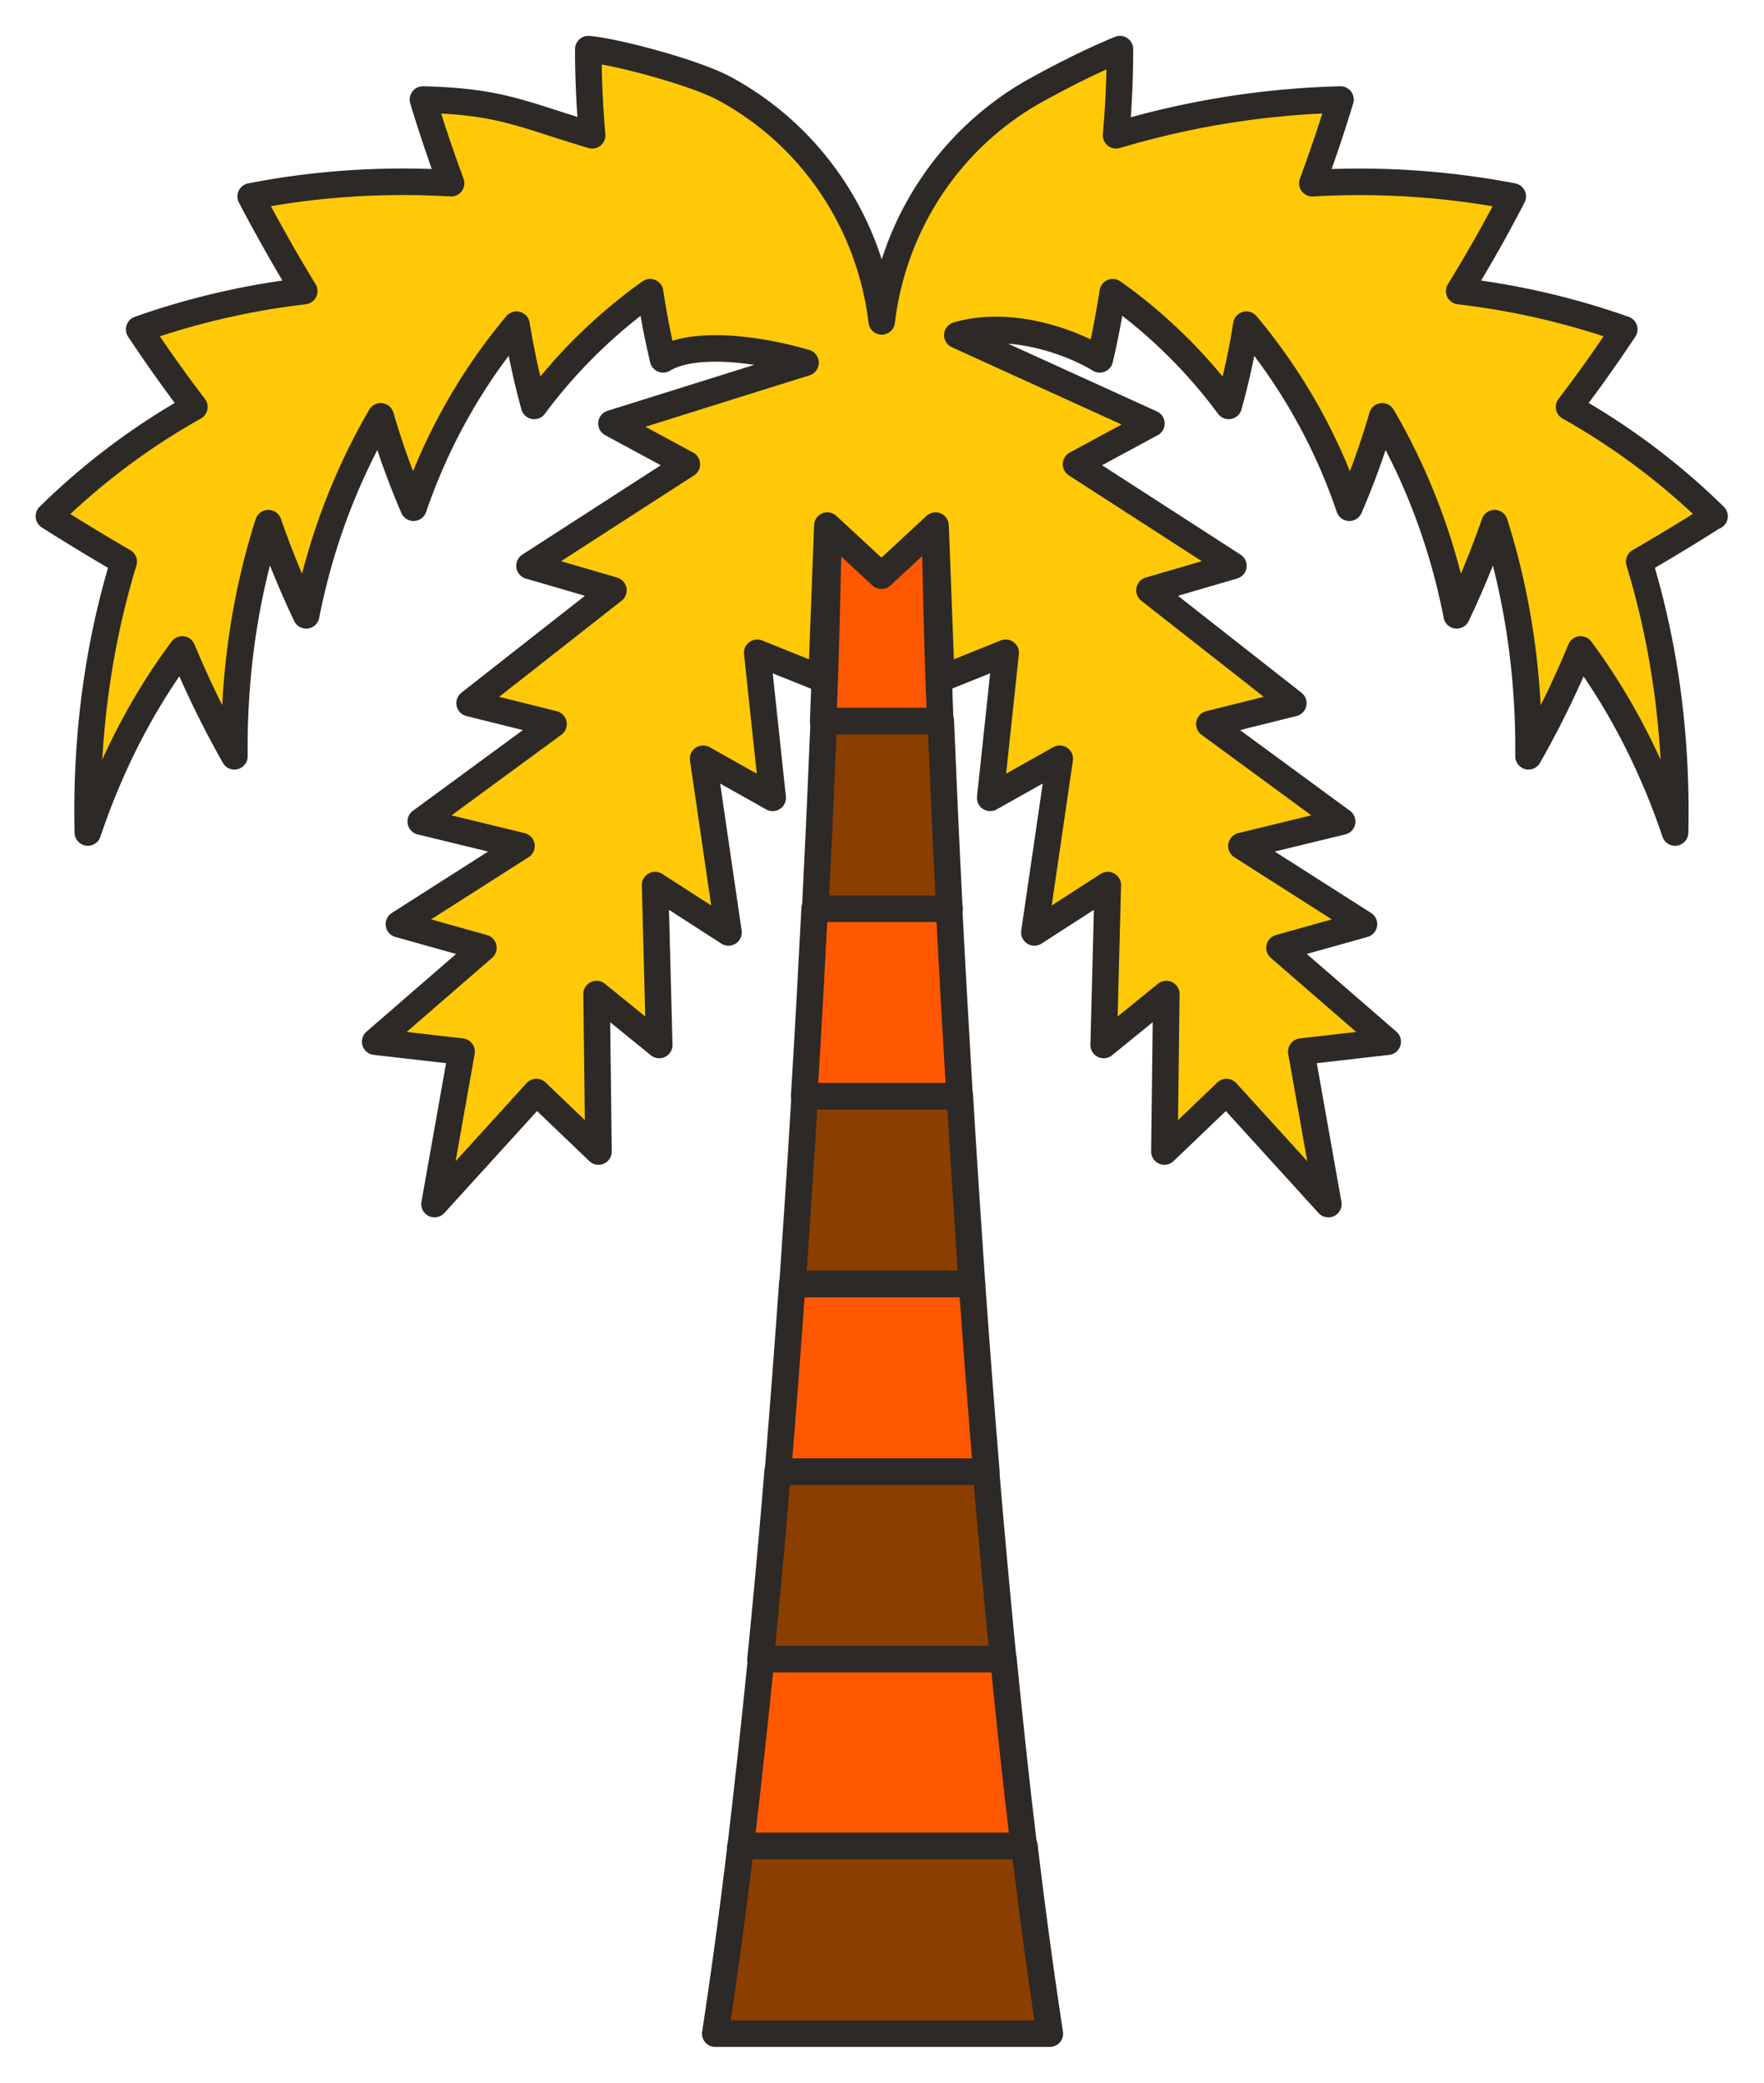
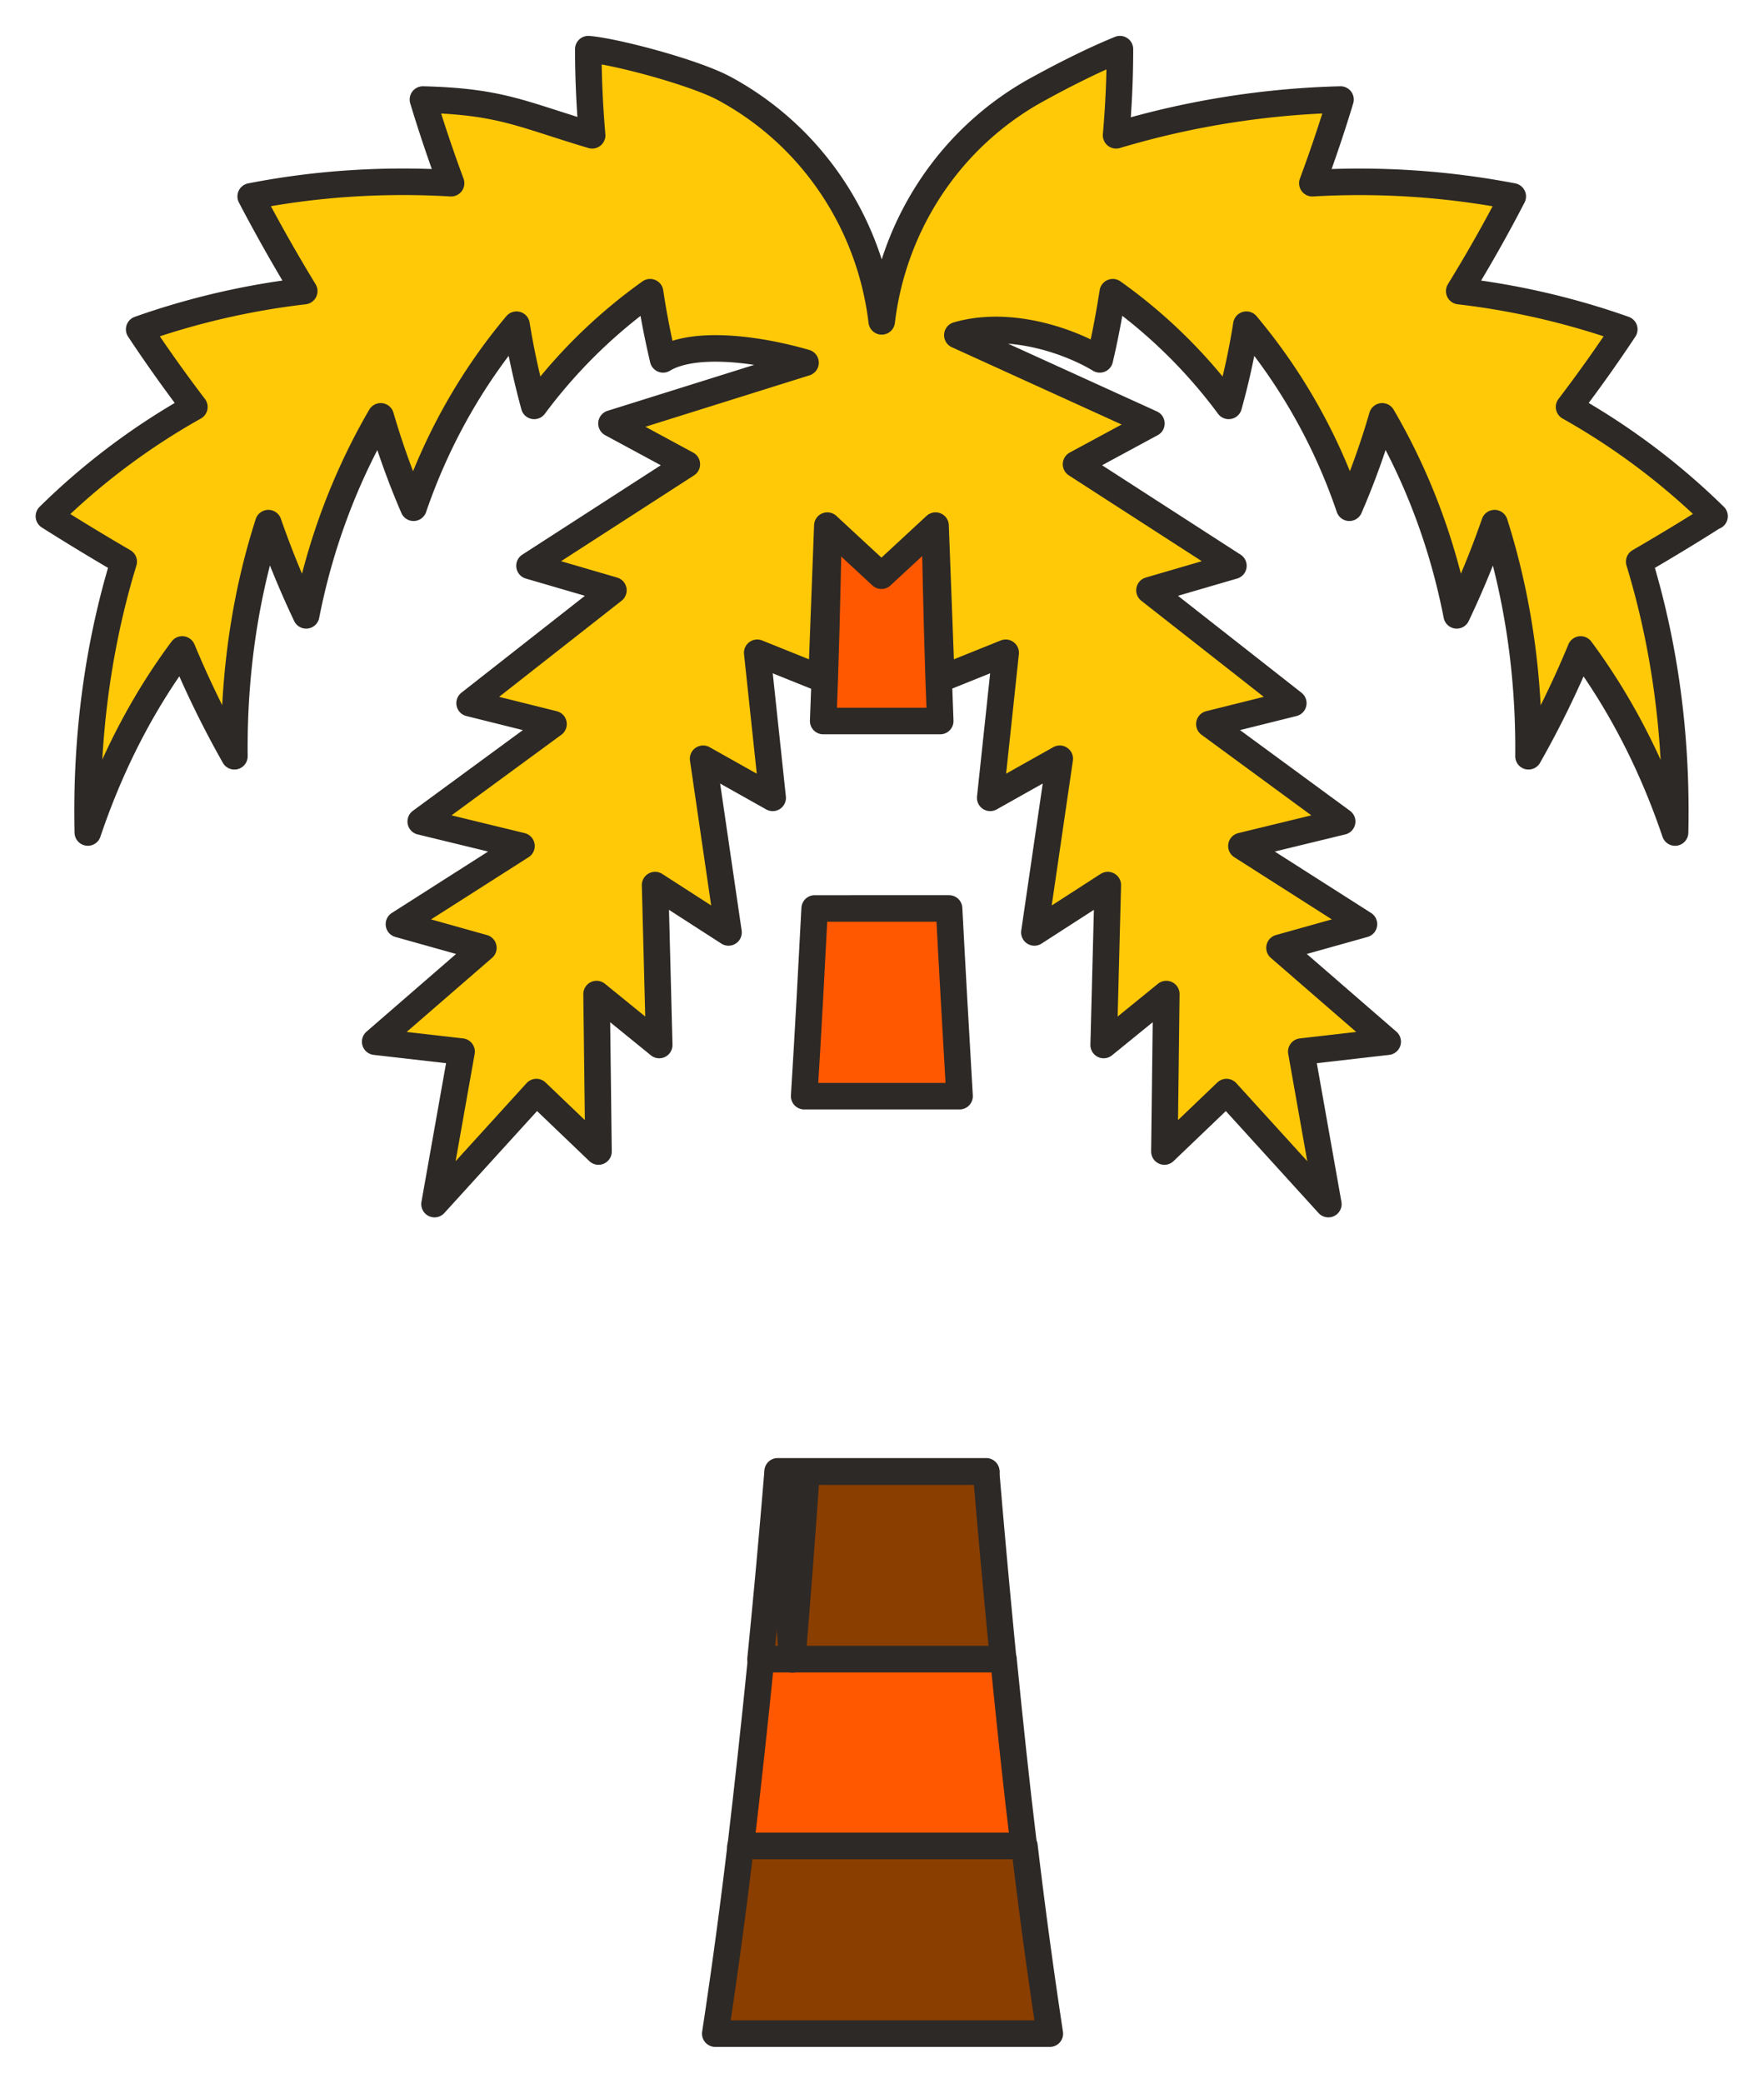
<svg xmlns="http://www.w3.org/2000/svg" width="133" height="157" fill="none">
  <path fill="#FF5800" stroke="#2D2926" stroke-linecap="round" stroke-linejoin="round" stroke-width="2" d="M55.823 139.188h21.375c-.562-4.605-1.062-9.355-1.54-14.147H57.384c-.479 4.792-1 9.542-1.54 14.147h-.021Z" />
  <path fill="#8A3E00" stroke="#2D2926" stroke-linecap="round" stroke-linejoin="round" stroke-width="2" d="M57.363 125.041h18.274c-.458-4.689-.895-9.419-1.29-14.148H58.632a794.57 794.57 0 0 1-1.29 14.148h.02Z" />
-   <path fill="#FF5800" stroke="#2D2926" stroke-linecap="round" stroke-linejoin="round" stroke-width="2" d="M58.654 110.913h15.713c-.395-4.771-.749-9.501-1.082-14.147h-13.55c-.332 4.646-.686 9.376-1.081 14.147Z" />
-   <path fill="#8A3E00" stroke="#2D2926" stroke-linecap="round" stroke-linejoin="round" stroke-width="2" d="M59.736 96.766h13.549c-.333-4.855-.645-9.605-.916-14.148H60.672c-.27 4.543-.582 9.273-.915 14.148h-.021Z" />
+   <path fill="#FF5800" stroke="#2D2926" stroke-linecap="round" stroke-linejoin="round" stroke-width="2" d="M58.654 110.913h15.713h-13.55c-.332 4.646-.686 9.376-1.081 14.147Z" />
  <path fill="#FF5800" stroke="#2D2926" stroke-linecap="round" stroke-linejoin="round" stroke-width="2" d="M60.652 82.618h11.697c-.292-5-.563-9.75-.791-14.148H61.422c-.23 4.398-.479 9.148-.791 14.148h.02Z" />
-   <path fill="#8A3E00" stroke="#2D2926" stroke-linecap="round" stroke-linejoin="round" stroke-width="2" d="M71.578 68.49c-.27-5.31-.478-10.102-.645-14.147H62.11c-.167 4.045-.375 8.816-.646 14.148H71.6h-.02Z" />
  <path fill="#FF5800" stroke="#2D2926" stroke-linecap="round" stroke-linejoin="round" stroke-width="2" d="M70.413 33.619h-7.847s-.145 12.24-.5 20.724h8.825c-.353-8.485-.499-20.724-.499-20.724h.02Z" />
  <path fill="#FFC907" stroke="#2D2926" stroke-linecap="round" stroke-linejoin="round" stroke-width="2" d="M129.271 38.909a52.117 52.117 0 0 0-10.968-8.236 109.538 109.538 0 0 0 4.163-5.85 57.185 57.185 0 0 0-12.446-2.883 108.492 108.492 0 0 0 4.037-7.136 61.287 61.287 0 0 0-15.11-.996c.77-2.075 1.478-4.17 2.123-6.306a64.83 64.83 0 0 0-16.92 2.696c.187-2.157.29-4.314.29-6.493-1.685.685-3.829 1.722-6.097 2.967-6.681 3.61-10.99 10.227-11.864 17.55-.874-7.323-5.182-13.94-11.863-17.55-2.269-1.224-8.221-2.8-10.26-2.967 0 2.179.103 4.336.29 6.493-5.348-1.597-6.889-2.551-12.758-2.696a106.783 106.783 0 0 0 2.123 6.306c-4.933-.29-10.032 0-15.11.996a125.953 125.953 0 0 0 4.038 7.136 57.174 57.174 0 0 0-12.446 2.883 109.53 109.53 0 0 0 4.162 5.85A51.591 51.591 0 0 0 3.687 38.91a177.486 177.486 0 0 0 5.64 3.423C7.433 48.534 6.455 55.38 6.621 62.745c1.79-5.311 4.225-9.916 7.118-13.796A73.966 73.966 0 0 0 17.673 57c-.062-6.224.812-12.136 2.56-17.572a68.498 68.498 0 0 0 2.851 6.95c1.062-5.414 2.977-10.455 5.62-14.998a58.83 58.83 0 0 0 2.476 6.887c1.728-5.041 4.33-9.709 7.764-13.795.333 2.074.79 4.128 1.332 6.12a39.331 39.331 0 0 1 8.741-8.568c.25 1.7.583 3.381.978 5.061 2.186-1.327 6.723-.912 10.74.25l-14.632 4.584 5.682 3.07-11.863 7.655 6.327 1.846-10.843 8.506 6.327 1.576-10.011 7.344 7.596 1.846-9.24 5.891 6.368 1.784-8.158 7.074 6.514.747-2.04 11.493 7.68-8.443 4.683 4.48-.145-11.866 4.724 3.838-.312-12.052 5.536 3.568-1.915-13.09 5.245 2.946-1.166-10.933 4.85 1.95.437-11.534 4.08 3.776 4.079-3.776.437 11.534 4.85-1.95-1.166 10.933 5.244-2.946-1.914 13.09 5.536-3.568-.312 12.052 4.724-3.838-.145 11.866 4.682-4.48 7.68 8.443-2.04-11.493 6.515-.747-8.159-7.074 6.369-1.784-9.24-5.891 7.596-1.846-10.011-7.344 6.327-1.576-10.843-8.506 6.327-1.846-11.864-7.655 5.682-3.07-14.631-6.659c4.017-1.162 8.554.498 10.74 1.825.395-1.66.707-3.34.978-5.061a38.89 38.89 0 0 1 8.74 8.567 54.23 54.23 0 0 0 1.333-6.12 42.856 42.856 0 0 1 7.763 13.796 57.605 57.605 0 0 0 2.477-6.887c2.643 4.522 4.558 9.563 5.619 14.998a68.478 68.478 0 0 0 2.852-6.95c1.727 5.436 2.622 11.348 2.56 17.571a71.918 71.918 0 0 0 3.933-8.049c2.893 3.9 5.328 8.506 7.118 13.796.167-7.365-.811-14.21-2.705-20.413 1.894-1.1 3.788-2.24 5.64-3.423h.041Z" />
  <path fill="#8A3E00" stroke="#2D2926" stroke-linecap="round" stroke-linejoin="round" stroke-width="2" d="M55.844 139.126a435.4 435.4 0 0 1-1.915 14.148h25.225a435.67 435.67 0 0 1-1.915-14.148H55.844Z" />
</svg>